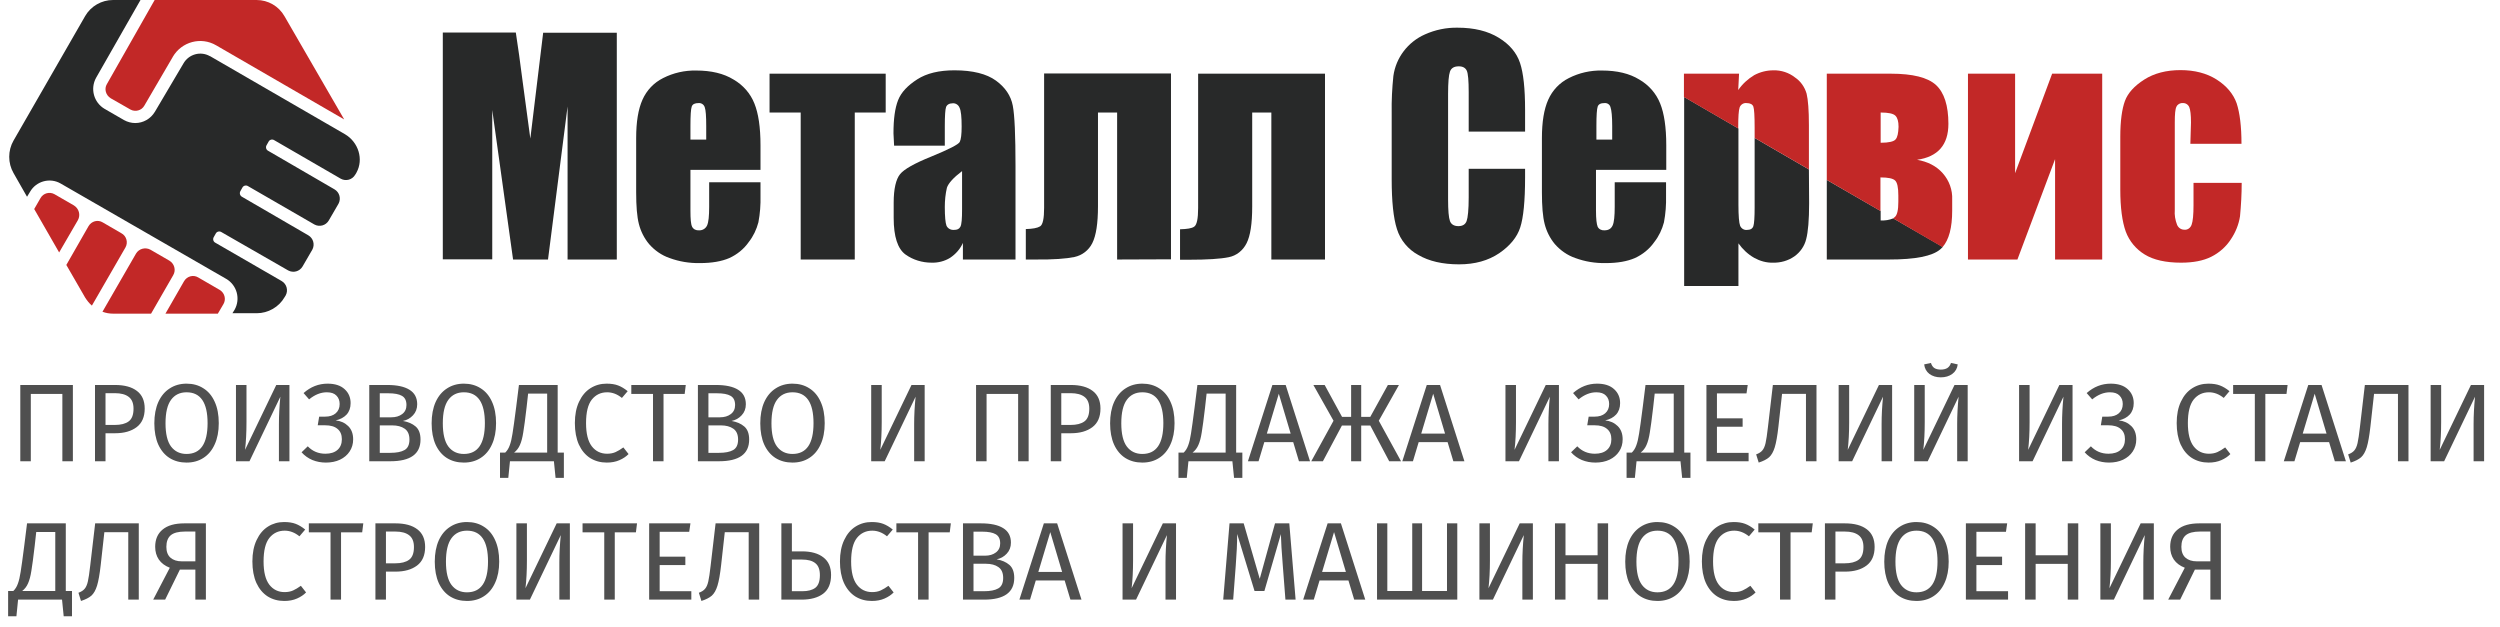
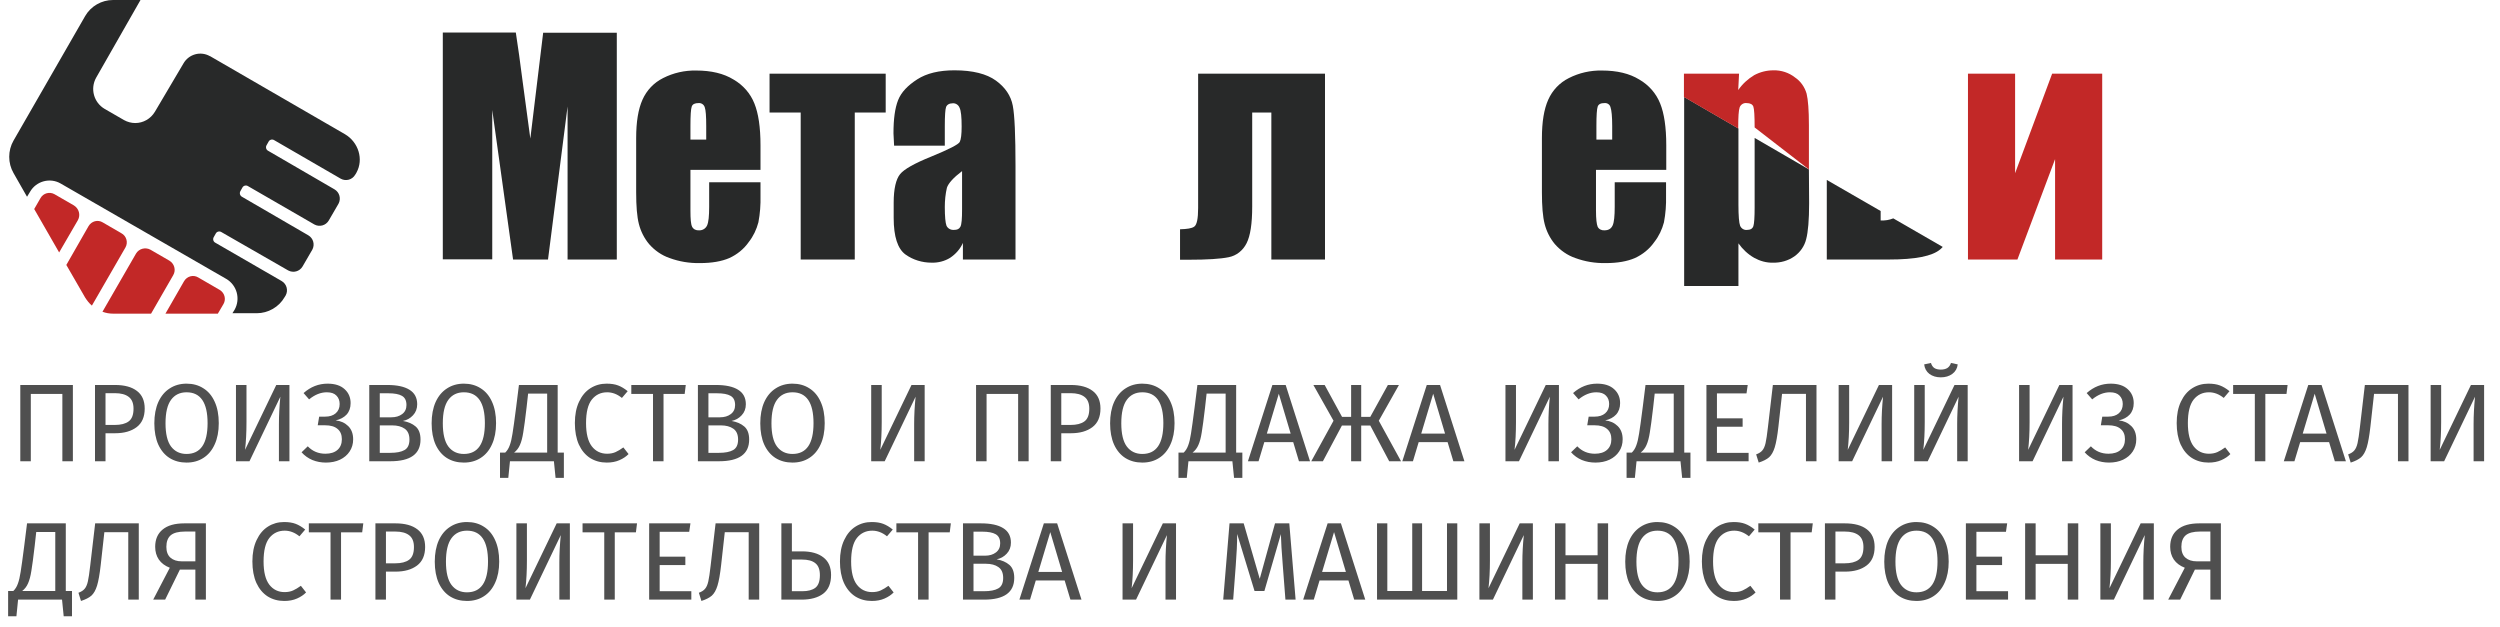
<svg xmlns="http://www.w3.org/2000/svg" width="271" height="68" viewBox="0 0 271 68" fill="none">
-   <path d="M165.319 14.269H159.207V9.99C159.207 8.738 159.138 7.964 159.001 7.668C158.865 7.372 158.591 7.19 158.135 7.19C157.633 7.19 157.314 7.372 157.177 7.759C157.04 8.146 156.972 8.943 156.972 10.195V21.622C156.972 22.805 157.04 23.602 157.177 23.966C157.314 24.331 157.633 24.513 158.089 24.513C158.545 24.513 158.842 24.331 158.979 23.966C159.115 23.602 159.207 22.737 159.207 21.394V18.298H165.319V19.254C165.319 21.804 165.136 23.602 164.794 24.649C164.452 25.719 163.677 26.652 162.514 27.449C161.328 28.246 159.891 28.655 158.158 28.655C156.379 28.655 154.896 28.314 153.733 27.631C152.638 27.039 151.794 26.015 151.429 24.831C151.042 23.625 150.859 21.827 150.859 19.414V12.22C150.836 10.9 150.905 9.557 151.042 8.237C151.315 6.257 152.615 4.549 154.463 3.73C155.58 3.229 156.789 2.979 157.998 3.001C159.8 3.001 161.282 3.366 162.468 4.094C163.654 4.822 164.407 5.733 164.772 6.826C165.137 7.918 165.319 9.603 165.319 11.902V14.269Z" fill="#282929" />
  <path d="M66.861 28.132V3.548H58.879L57.488 15.02L56.644 8.76C56.393 6.757 56.142 5.005 55.914 3.525H48V28.109H53.36V11.925L55.617 28.132H59.404L61.525 11.537V28.132H66.861Z" fill="#282929" />
  <path fill-rule="evenodd" clip-rule="evenodd" d="M74.844 18.412H82.438V15.749C82.438 13.791 82.21 12.289 81.777 11.219C81.344 10.126 80.545 9.216 79.519 8.624C78.447 7.964 77.102 7.645 75.46 7.645C74.228 7.622 72.996 7.895 71.879 8.464C70.875 8.965 70.1 9.785 69.644 10.809C69.188 11.833 68.96 13.199 68.96 14.975V20.848C68.96 22.35 69.051 23.488 69.256 24.285C69.461 25.081 69.826 25.81 70.351 26.447C70.944 27.13 71.719 27.677 72.586 27.972C73.635 28.359 74.752 28.541 75.87 28.519C77.147 28.519 78.219 28.337 79.063 27.972C79.907 27.585 80.637 26.994 81.161 26.242C81.663 25.605 82.005 24.877 82.21 24.103C82.393 23.147 82.461 22.191 82.438 21.235V19.755H76.874V22.418C76.874 23.42 76.805 24.103 76.645 24.444C76.486 24.785 76.144 24.99 75.756 24.968C75.46 24.99 75.163 24.854 75.026 24.581C74.889 24.308 74.844 23.738 74.844 22.828V18.412ZM76.554 13.654V15.134H74.844V13.654C74.844 12.516 74.889 11.833 74.981 11.56C75.072 11.287 75.323 11.173 75.733 11.173C76.03 11.15 76.303 11.332 76.395 11.628C76.509 11.947 76.554 12.607 76.554 13.654Z" fill="#282929" />
  <path d="M96.009 7.987V12.198H92.656V28.132H86.795V12.198H83.419V7.987H96.009Z" fill="#282929" />
  <path fill-rule="evenodd" clip-rule="evenodd" d="M96.921 15.794H102.417V13.677C102.417 12.562 102.463 11.856 102.554 11.606C102.646 11.355 102.896 11.196 103.284 11.196C103.603 11.173 103.9 11.378 104.014 11.674C104.174 11.993 104.242 12.676 104.242 13.723C104.242 14.565 104.174 15.111 104.037 15.385C103.9 15.658 102.874 16.181 100.935 16.978C99.133 17.706 97.993 18.344 97.56 18.89C97.126 19.436 96.875 20.461 96.875 21.963V23.625C96.875 25.651 97.309 26.971 98.153 27.586C98.974 28.177 99.977 28.473 100.981 28.473C101.688 28.496 102.395 28.314 102.988 27.95C103.603 27.54 104.082 26.994 104.379 26.334V28.132H110.081V18.025C110.081 14.702 109.989 12.494 109.784 11.447C109.579 10.377 108.963 9.466 107.96 8.738C106.956 8.009 105.451 7.622 103.467 7.622C101.802 7.622 100.456 7.941 99.43 8.601C98.403 9.261 97.696 9.99 97.354 10.855C97.012 11.72 96.853 12.903 96.853 14.451L96.921 15.794ZM102.646 20.347C102.805 19.869 103.353 19.254 104.288 18.549V22.692C104.288 23.716 104.242 24.331 104.105 24.581C103.968 24.831 103.763 24.922 103.398 24.922C103.056 24.945 102.737 24.763 102.6 24.467C102.486 24.171 102.417 23.488 102.417 22.441C102.417 21.735 102.486 21.03 102.646 20.347Z" fill="#282929" />
-   <path d="M121.096 28.132V12.198H119.021V22.373C119.021 24.217 118.816 25.537 118.405 26.357C118.018 27.131 117.311 27.677 116.467 27.859C115.6 28.041 114.163 28.155 112.156 28.132H111.198V24.831C111.951 24.809 112.453 24.718 112.749 24.535C113.046 24.353 113.182 23.671 113.182 22.532V7.964H126.935V28.109L121.096 28.132Z" fill="#282929" />
  <path d="M137.814 12.198V28.132H143.63V7.987H129.877V22.555C129.877 23.693 129.741 24.353 129.467 24.558C129.193 24.763 128.669 24.831 127.916 24.854V28.155H128.874C130.858 28.155 132.295 28.064 133.184 27.882C134.028 27.722 134.735 27.153 135.123 26.379C135.534 25.582 135.739 24.262 135.739 22.396V12.198H137.814Z" fill="#282929" />
  <path fill-rule="evenodd" clip-rule="evenodd" d="M173.028 18.412H180.623V15.749C180.623 13.791 180.395 12.289 179.962 11.219C179.528 10.126 178.73 9.216 177.704 8.624C176.632 7.964 175.286 7.645 173.644 7.645C172.412 7.622 171.181 7.895 170.063 8.464C169.06 8.965 168.284 9.785 167.828 10.809C167.372 11.833 167.144 13.199 167.144 14.975V20.848C167.144 22.35 167.235 23.488 167.441 24.285C167.646 25.081 168.011 25.81 168.535 26.447C169.128 27.13 169.904 27.677 170.77 27.972C171.819 28.359 172.937 28.541 174.055 28.519C175.332 28.519 176.381 28.337 177.225 27.972C178.069 27.585 178.798 26.994 179.323 26.242C179.825 25.605 180.167 24.877 180.372 24.103C180.555 23.147 180.623 22.191 180.6 21.235V19.755H175.035V22.418C175.035 23.42 174.967 24.103 174.807 24.444C174.648 24.785 174.374 24.968 173.918 24.968C173.621 24.99 173.325 24.854 173.188 24.581C173.074 24.308 173.005 23.738 173.005 22.828V18.412H173.028ZM174.762 13.654V15.134H173.051V13.654C173.051 12.516 173.097 11.833 173.188 11.56C173.279 11.287 173.53 11.173 173.941 11.173C174.237 11.15 174.511 11.332 174.579 11.628C174.693 11.947 174.762 12.607 174.762 13.654Z" fill="#282929" />
  <path d="M196.086 18.366L190.202 14.952V22.487C190.202 23.556 190.156 24.239 190.065 24.512C189.974 24.786 189.746 24.922 189.381 24.922C189.062 24.968 188.742 24.763 188.628 24.467C188.514 24.171 188.446 23.397 188.446 22.191V13.928L182.562 10.513V31H188.446V26.379C188.902 27.017 189.472 27.563 190.156 27.95C190.772 28.291 191.479 28.496 192.186 28.473C193.007 28.496 193.828 28.268 194.512 27.79C195.151 27.335 195.607 26.675 195.79 25.924C195.995 25.15 196.109 23.852 196.109 22.009L196.086 18.366Z" fill="#282929" />
  <path d="M198.024 19.505V28.132H204.752C207.626 28.132 209.474 27.768 210.34 27.017C210.431 26.948 210.5 26.857 210.591 26.766L205.231 23.671C204.798 23.853 204.319 23.921 203.863 23.898V22.874L198.024 19.505Z" fill="#282929" />
-   <path d="M196.086 18.367V13.541C196.086 11.948 195.995 10.809 195.835 10.149C195.63 9.444 195.196 8.806 194.581 8.397C193.919 7.873 193.075 7.6 192.232 7.623C191.502 7.623 190.795 7.805 190.156 8.146C189.472 8.556 188.879 9.102 188.423 9.762L188.514 7.987H182.539V10.514L188.423 13.928V13.837C188.423 12.676 188.468 11.948 188.582 11.629C188.696 11.333 189.016 11.128 189.335 11.174C189.723 11.174 189.974 11.31 190.065 11.561C190.156 11.811 190.202 12.585 190.202 13.814V14.952L196.086 18.367Z" fill="#C22827" />
-   <path fill-rule="evenodd" clip-rule="evenodd" d="M210.568 26.789C211.275 25.992 211.617 24.672 211.617 22.828V21.645C211.663 20.597 211.298 19.573 210.591 18.776C209.907 18.002 208.972 17.524 207.809 17.32C210.067 17.001 211.207 15.703 211.207 13.427C211.207 11.447 210.751 10.035 209.861 9.216C208.972 8.396 207.33 7.987 204.958 7.987H198.024V19.505L203.84 22.874V19.232C204.684 19.232 205.209 19.345 205.437 19.573C205.665 19.801 205.779 20.324 205.779 21.189V21.872C205.779 22.737 205.665 23.306 205.391 23.534C205.345 23.579 205.277 23.625 205.209 23.67L210.568 26.789ZM205.482 15.111C205.3 15.339 204.752 15.476 203.863 15.476V12.198C204.707 12.198 205.231 12.312 205.459 12.539C205.688 12.767 205.802 13.154 205.802 13.746C205.779 14.428 205.688 14.884 205.482 15.111Z" fill="#C22827" />
+   <path d="M196.086 18.367V13.541C196.086 11.948 195.995 10.809 195.835 10.149C195.63 9.444 195.196 8.806 194.581 8.397C193.919 7.873 193.075 7.6 192.232 7.623C191.502 7.623 190.795 7.805 190.156 8.146C189.472 8.556 188.879 9.102 188.423 9.762L188.514 7.987H182.539V10.514L188.423 13.928V13.837C188.423 12.676 188.468 11.948 188.582 11.629C188.696 11.333 189.016 11.128 189.335 11.174C189.723 11.174 189.974 11.31 190.065 11.561C190.156 11.811 190.202 12.585 190.202 13.814L196.086 18.367Z" fill="#C22827" />
  <path d="M227.879 28.132H222.77V17.251L218.688 28.132H213.328V7.987H218.437V18.776L222.451 7.987H227.879V28.132Z" fill="#C22827" />
-   <path d="M237.435 15.59H242.977C242.977 13.7 242.795 12.243 242.453 11.196C242.088 10.172 241.358 9.307 240.286 8.624C239.214 7.941 237.891 7.6 236.363 7.6C234.835 7.6 233.512 7.941 232.44 8.624C231.368 9.307 230.661 10.081 230.342 10.946C230.023 11.811 229.84 13.108 229.84 14.816V20.552C229.84 22.51 230.046 24.035 230.433 25.105C230.821 26.152 231.551 27.017 232.486 27.586C233.444 28.178 234.767 28.474 236.432 28.474C237.732 28.474 238.826 28.269 239.693 27.836C240.56 27.404 241.312 26.744 241.837 25.924C242.339 25.173 242.681 24.331 242.818 23.443C242.932 22.237 243 21.03 243 19.824H237.777V22.237C237.777 23.284 237.709 23.989 237.572 24.354C237.458 24.695 237.139 24.945 236.774 24.9C236.432 24.9 236.135 24.695 235.998 24.376C235.793 23.853 235.702 23.306 235.747 22.76V13.268C235.747 12.38 235.793 11.811 235.93 11.561C236.044 11.31 236.318 11.151 236.614 11.174C236.91 11.151 237.207 11.333 237.321 11.629C237.435 11.902 237.503 12.448 237.503 13.268L237.435 15.59Z" fill="#C22827" />
  <path d="M7.9 41.732V50H6.76V42.704H3.34V50H2.2V41.732H7.9ZM12.47 41.732C13.494 41.732 14.286 41.948 14.846 42.38C15.406 42.804 15.686 43.44 15.686 44.288C15.686 45.192 15.394 45.864 14.81 46.304C14.226 46.744 13.45 46.964 12.482 46.964H11.438V50H10.298V41.732H12.47ZM12.434 46.064C13.098 46.064 13.602 45.936 13.946 45.68C14.298 45.424 14.474 44.964 14.474 44.3C14.474 43.708 14.298 43.28 13.946 43.016C13.602 42.752 13.106 42.62 12.458 42.62H11.438V46.064H12.434ZM20.222 41.588C20.918 41.588 21.526 41.756 22.046 42.092C22.574 42.42 22.982 42.904 23.27 43.544C23.566 44.184 23.714 44.96 23.714 45.872C23.714 46.768 23.566 47.536 23.27 48.176C22.982 48.816 22.574 49.304 22.046 49.64C21.526 49.976 20.918 50.144 20.222 50.144C19.526 50.144 18.914 49.98 18.386 49.652C17.866 49.324 17.458 48.84 17.162 48.2C16.874 47.56 16.73 46.788 16.73 45.884C16.73 44.996 16.874 44.228 17.162 43.58C17.458 42.932 17.87 42.44 18.398 42.104C18.926 41.76 19.534 41.588 20.222 41.588ZM20.222 42.524C19.502 42.524 18.942 42.796 18.542 43.34C18.142 43.884 17.942 44.732 17.942 45.884C17.942 47.028 18.142 47.868 18.542 48.404C18.95 48.94 19.51 49.208 20.222 49.208C21.742 49.208 22.502 48.096 22.502 45.872C22.502 43.64 21.742 42.524 20.222 42.524ZM31.375 50H30.235V45.968C30.235 45.032 30.287 44.044 30.391 43.004L27.043 50H25.579V41.732H26.719V45.764C26.719 46.884 26.667 47.884 26.563 48.764L29.947 41.732H31.375V50ZM35.33 50.144C34.81 50.144 34.322 50.052 33.866 49.868C33.41 49.676 33.018 49.396 32.69 49.028L33.362 48.38C33.874 48.916 34.51 49.184 35.27 49.184C35.838 49.184 36.278 49.044 36.59 48.764C36.902 48.484 37.058 48.1 37.058 47.612C37.058 47.124 36.902 46.752 36.59 46.496C36.286 46.232 35.834 46.1 35.234 46.1H34.442L34.598 45.164H35.246C35.726 45.164 36.106 45.044 36.386 44.804C36.674 44.556 36.818 44.22 36.818 43.796C36.818 43.42 36.702 43.116 36.47 42.884C36.246 42.644 35.898 42.524 35.426 42.524C34.77 42.524 34.13 42.78 33.506 43.292L32.906 42.608C33.674 41.928 34.542 41.588 35.51 41.588C36.31 41.588 36.926 41.788 37.358 42.188C37.79 42.58 38.006 43.084 38.006 43.7C38.006 44.204 37.862 44.616 37.574 44.936C37.286 45.248 36.89 45.46 36.386 45.572C36.93 45.628 37.382 45.832 37.742 46.184C38.102 46.536 38.282 47.016 38.282 47.624C38.282 48.12 38.154 48.56 37.898 48.944C37.65 49.32 37.302 49.616 36.854 49.832C36.406 50.04 35.898 50.144 35.33 50.144ZM43.676 45.632C44.244 45.728 44.704 45.928 45.056 46.232C45.408 46.536 45.584 47.008 45.584 47.648C45.584 49.216 44.492 50 42.308 50H40.028V41.732H41.984C43.032 41.732 43.832 41.904 44.384 42.248C44.944 42.592 45.224 43.116 45.224 43.82C45.224 44.3 45.072 44.7 44.768 45.02C44.472 45.34 44.108 45.544 43.676 45.632ZM41.168 42.632V45.236H42.416C42.896 45.236 43.288 45.12 43.592 44.888C43.904 44.656 44.06 44.328 44.06 43.904C44.06 43.424 43.896 43.092 43.568 42.908C43.248 42.724 42.76 42.632 42.104 42.632H41.168ZM42.308 49.088C42.98 49.088 43.492 48.988 43.844 48.788C44.204 48.588 44.384 48.208 44.384 47.648C44.384 47.104 44.212 46.712 43.868 46.472C43.524 46.232 43.076 46.112 42.524 46.112H41.168V49.088H42.308ZM50.281 41.588C50.977 41.588 51.585 41.756 52.105 42.092C52.633 42.42 53.041 42.904 53.329 43.544C53.625 44.184 53.773 44.96 53.773 45.872C53.773 46.768 53.625 47.536 53.329 48.176C53.041 48.816 52.633 49.304 52.105 49.64C51.585 49.976 50.977 50.144 50.281 50.144C49.585 50.144 48.973 49.98 48.445 49.652C47.925 49.324 47.517 48.84 47.221 48.2C46.933 47.56 46.789 46.788 46.789 45.884C46.789 44.996 46.933 44.228 47.221 43.58C47.517 42.932 47.929 42.44 48.457 42.104C48.985 41.76 49.593 41.588 50.281 41.588ZM50.281 42.524C49.561 42.524 49.001 42.796 48.601 43.34C48.201 43.884 48.001 44.732 48.001 45.884C48.001 47.028 48.201 47.868 48.601 48.404C49.009 48.94 49.569 49.208 50.281 49.208C51.801 49.208 52.561 48.096 52.561 45.872C52.561 43.64 51.801 42.524 50.281 42.524ZM61.124 49.064V51.8H60.224L60.044 50H55.28L55.1 51.8H54.2V49.064H54.764C54.98 48.856 55.144 48.592 55.256 48.272C55.376 47.952 55.476 47.528 55.556 47C55.644 46.464 55.776 45.508 55.952 44.132L56.252 41.732H60.452V49.064H61.124ZM59.312 42.668H57.248L57.08 44.18C56.936 45.412 56.816 46.312 56.72 46.88C56.632 47.448 56.512 47.9 56.36 48.236C56.216 48.572 56.004 48.848 55.724 49.064H59.312V42.668ZM65.748 41.588C66.244 41.588 66.66 41.652 66.996 41.78C67.34 41.908 67.688 42.116 68.04 42.404L67.416 43.136C66.912 42.728 66.38 42.524 65.82 42.524C65.132 42.524 64.576 42.788 64.152 43.316C63.736 43.844 63.528 44.692 63.528 45.86C63.528 46.996 63.736 47.836 64.152 48.38C64.568 48.916 65.12 49.184 65.808 49.184C66.16 49.184 66.468 49.124 66.732 49.004C66.996 48.884 67.276 48.716 67.572 48.5L68.136 49.22C67.88 49.484 67.552 49.704 67.152 49.88C66.752 50.056 66.292 50.144 65.772 50.144C65.1 50.144 64.5 49.98 63.972 49.652C63.452 49.316 63.044 48.828 62.748 48.188C62.46 47.54 62.316 46.764 62.316 45.86C62.316 44.956 62.468 44.184 62.772 43.544C63.076 42.896 63.488 42.408 64.008 42.08C64.528 41.752 65.108 41.588 65.748 41.588ZM74.338 41.732L74.218 42.704H71.926V50H70.786V42.704H68.434V41.732H74.338ZM79.301 45.632C79.869 45.728 80.329 45.928 80.681 46.232C81.033 46.536 81.209 47.008 81.209 47.648C81.209 49.216 80.117 50 77.933 50H75.653V41.732H77.609C78.657 41.732 79.457 41.904 80.009 42.248C80.569 42.592 80.849 43.116 80.849 43.82C80.849 44.3 80.697 44.7 80.393 45.02C80.097 45.34 79.733 45.544 79.301 45.632ZM76.793 42.632V45.236H78.041C78.521 45.236 78.913 45.12 79.217 44.888C79.529 44.656 79.685 44.328 79.685 43.904C79.685 43.424 79.521 43.092 79.193 42.908C78.873 42.724 78.385 42.632 77.729 42.632H76.793ZM77.933 49.088C78.605 49.088 79.117 48.988 79.469 48.788C79.829 48.588 80.009 48.208 80.009 47.648C80.009 47.104 79.837 46.712 79.493 46.472C79.149 46.232 78.701 46.112 78.149 46.112H76.793V49.088H77.933ZM85.906 41.588C86.602 41.588 87.21 41.756 87.73 42.092C88.258 42.42 88.666 42.904 88.954 43.544C89.25 44.184 89.398 44.96 89.398 45.872C89.398 46.768 89.25 47.536 88.954 48.176C88.666 48.816 88.258 49.304 87.73 49.64C87.21 49.976 86.602 50.144 85.906 50.144C85.21 50.144 84.598 49.98 84.07 49.652C83.55 49.324 83.142 48.84 82.846 48.2C82.558 47.56 82.414 46.788 82.414 45.884C82.414 44.996 82.558 44.228 82.846 43.58C83.142 42.932 83.554 42.44 84.082 42.104C84.61 41.76 85.218 41.588 85.906 41.588ZM85.906 42.524C85.186 42.524 84.626 42.796 84.226 43.34C83.826 43.884 83.626 44.732 83.626 45.884C83.626 47.028 83.826 47.868 84.226 48.404C84.634 48.94 85.194 49.208 85.906 49.208C87.426 49.208 88.186 48.096 88.186 45.872C88.186 43.64 87.426 42.524 85.906 42.524ZM100.234 50H99.094V45.968C99.094 45.032 99.146 44.044 99.25 43.004L95.902 50H94.438V41.732H95.578V45.764C95.578 46.884 95.526 47.884 95.422 48.764L98.806 41.732H100.234V50ZM111.505 41.732V50H110.365V42.704H106.945V50H105.805V41.732H111.505ZM116.075 41.732C117.099 41.732 117.891 41.948 118.451 42.38C119.011 42.804 119.291 43.44 119.291 44.288C119.291 45.192 118.999 45.864 118.415 46.304C117.831 46.744 117.055 46.964 116.087 46.964H115.043V50H113.903V41.732H116.075ZM116.039 46.064C116.703 46.064 117.207 45.936 117.551 45.68C117.903 45.424 118.079 44.964 118.079 44.3C118.079 43.708 117.903 43.28 117.551 43.016C117.207 42.752 116.711 42.62 116.063 42.62H115.043V46.064H116.039ZM123.828 41.588C124.524 41.588 125.132 41.756 125.652 42.092C126.18 42.42 126.588 42.904 126.876 43.544C127.172 44.184 127.32 44.96 127.32 45.872C127.32 46.768 127.172 47.536 126.876 48.176C126.588 48.816 126.18 49.304 125.652 49.64C125.132 49.976 124.524 50.144 123.828 50.144C123.132 50.144 122.52 49.98 121.992 49.652C121.472 49.324 121.064 48.84 120.768 48.2C120.48 47.56 120.336 46.788 120.336 45.884C120.336 44.996 120.48 44.228 120.768 43.58C121.064 42.932 121.476 42.44 122.004 42.104C122.532 41.76 123.14 41.588 123.828 41.588ZM123.828 42.524C123.108 42.524 122.548 42.796 122.148 43.34C121.748 43.884 121.548 44.732 121.548 45.884C121.548 47.028 121.748 47.868 122.148 48.404C122.556 48.94 123.116 49.208 123.828 49.208C125.348 49.208 126.108 48.096 126.108 45.872C126.108 43.64 125.348 42.524 123.828 42.524ZM134.671 49.064V51.8H133.771L133.591 50H128.827L128.647 51.8H127.747V49.064H128.311C128.527 48.856 128.691 48.592 128.803 48.272C128.923 47.952 129.023 47.528 129.103 47C129.191 46.464 129.323 45.508 129.499 44.132L129.799 41.732H133.999V49.064H134.671ZM132.859 42.668H130.795L130.627 44.18C130.483 45.412 130.363 46.312 130.267 46.88C130.179 47.448 130.059 47.9 129.907 48.236C129.763 48.572 129.551 48.848 129.271 49.064H132.859V42.668ZM140.807 50L140.183 47.924H137.051L136.427 50H135.275L137.927 41.732H139.367L142.007 50H140.807ZM137.327 47H139.907L138.623 42.68L137.327 47ZM151.646 41.732L149.462 45.608L151.874 50H150.59L148.538 46.124H147.554V50H146.462V46.124H145.466L143.402 50H142.142L144.554 45.608L142.37 41.732H143.594L145.478 45.188H146.462V41.732H147.554V45.188H148.538L150.446 41.732H151.646ZM157.542 50L156.918 47.924H153.786L153.162 50H152.01L154.662 41.732H156.102L158.742 50H157.542ZM154.062 47H156.642L155.358 42.68L154.062 47ZM168.988 50H167.848V45.968C167.848 45.032 167.9 44.044 168.004 43.004L164.656 50H163.192V41.732H164.332V45.764C164.332 46.884 164.28 47.884 164.176 48.764L167.56 41.732H168.988V50ZM172.944 50.144C172.424 50.144 171.936 50.052 171.48 49.868C171.024 49.676 170.632 49.396 170.304 49.028L170.976 48.38C171.488 48.916 172.124 49.184 172.884 49.184C173.452 49.184 173.892 49.044 174.204 48.764C174.516 48.484 174.672 48.1 174.672 47.612C174.672 47.124 174.516 46.752 174.204 46.496C173.9 46.232 173.448 46.1 172.848 46.1H172.056L172.212 45.164H172.86C173.34 45.164 173.72 45.044 174 44.804C174.288 44.556 174.432 44.22 174.432 43.796C174.432 43.42 174.316 43.116 174.084 42.884C173.86 42.644 173.512 42.524 173.04 42.524C172.384 42.524 171.744 42.78 171.12 43.292L170.52 42.608C171.288 41.928 172.156 41.588 173.124 41.588C173.924 41.588 174.54 41.788 174.972 42.188C175.404 42.58 175.62 43.084 175.62 43.7C175.62 44.204 175.476 44.616 175.188 44.936C174.9 45.248 174.504 45.46 174 45.572C174.544 45.628 174.996 45.832 175.356 46.184C175.716 46.536 175.896 47.016 175.896 47.624C175.896 48.12 175.768 48.56 175.512 48.944C175.264 49.32 174.916 49.616 174.468 49.832C174.02 50.04 173.512 50.144 172.944 50.144ZM183.245 49.064V51.8H182.345L182.165 50H177.401L177.221 51.8H176.321V49.064H176.885C177.101 48.856 177.265 48.592 177.377 48.272C177.497 47.952 177.597 47.528 177.677 47C177.765 46.464 177.897 45.508 178.073 44.132L178.373 41.732H182.573V49.064H183.245ZM181.433 42.668H179.369L179.201 44.18C179.057 45.412 178.937 46.312 178.841 46.88C178.753 47.448 178.633 47.9 178.481 48.236C178.337 48.572 178.125 48.848 177.845 49.064H181.433V42.668ZM189.453 41.732L189.321 42.644H186.117V45.344H188.901V46.256H186.117V49.088H189.549V50H184.977V41.732H189.453ZM196.907 41.732V50H195.767V42.692H193.175L192.779 46.256C192.667 47.248 192.535 47.992 192.383 48.488C192.231 48.976 192.027 49.336 191.771 49.568C191.515 49.792 191.139 49.984 190.643 50.144L190.367 49.256C190.671 49.144 190.895 49 191.039 48.824C191.191 48.648 191.307 48.384 191.387 48.032C191.467 47.68 191.551 47.116 191.639 46.34L192.179 41.732H196.907ZM205.105 50H203.965V45.968C203.965 45.032 204.017 44.044 204.121 43.004L200.773 50H199.309V41.732H200.449V45.764C200.449 46.884 200.397 47.884 200.293 48.764L203.677 41.732H205.105V50ZM213.297 50H212.157V45.968C212.157 45.032 212.209 44.044 212.313 43.004L208.965 50H207.501V41.732H208.641V45.764C208.641 46.884 208.589 47.884 208.485 48.764L211.869 41.732H213.297V50ZM210.381 40.904C209.893 40.904 209.481 40.78 209.145 40.532C208.817 40.276 208.629 39.932 208.581 39.5L209.313 39.344C209.393 39.6 209.517 39.784 209.685 39.896C209.861 40.008 210.093 40.064 210.381 40.064C210.669 40.064 210.905 40.008 211.089 39.896C211.273 39.776 211.405 39.592 211.485 39.344L212.217 39.5C212.169 39.932 211.973 40.276 211.629 40.532C211.293 40.78 210.877 40.904 210.381 40.904ZM224.664 50H223.524V45.968C223.524 45.032 223.576 44.044 223.68 43.004L220.332 50H218.868V41.732H220.008V45.764C220.008 46.884 219.956 47.884 219.852 48.764L223.236 41.732H224.664V50ZM228.619 50.144C228.099 50.144 227.611 50.052 227.155 49.868C226.699 49.676 226.307 49.396 225.979 49.028L226.651 48.38C227.163 48.916 227.799 49.184 228.559 49.184C229.127 49.184 229.567 49.044 229.879 48.764C230.191 48.484 230.347 48.1 230.347 47.612C230.347 47.124 230.191 46.752 229.879 46.496C229.575 46.232 229.123 46.1 228.523 46.1H227.731L227.887 45.164H228.535C229.015 45.164 229.395 45.044 229.675 44.804C229.963 44.556 230.107 44.22 230.107 43.796C230.107 43.42 229.991 43.116 229.759 42.884C229.535 42.644 229.187 42.524 228.715 42.524C228.059 42.524 227.419 42.78 226.795 43.292L226.195 42.608C226.963 41.928 227.831 41.588 228.799 41.588C229.599 41.588 230.215 41.788 230.647 42.188C231.079 42.58 231.295 43.084 231.295 43.7C231.295 44.204 231.151 44.616 230.863 44.936C230.575 45.248 230.179 45.46 229.675 45.572C230.219 45.628 230.671 45.832 231.031 46.184C231.391 46.536 231.571 47.016 231.571 47.624C231.571 48.12 231.443 48.56 231.187 48.944C230.939 49.32 230.591 49.616 230.143 49.832C229.695 50.04 229.187 50.144 228.619 50.144ZM239.385 41.588C239.881 41.588 240.297 41.652 240.633 41.78C240.977 41.908 241.325 42.116 241.677 42.404L241.053 43.136C240.549 42.728 240.017 42.524 239.457 42.524C238.769 42.524 238.213 42.788 237.789 43.316C237.373 43.844 237.165 44.692 237.165 45.86C237.165 46.996 237.373 47.836 237.789 48.38C238.205 48.916 238.757 49.184 239.445 49.184C239.797 49.184 240.105 49.124 240.369 49.004C240.633 48.884 240.913 48.716 241.209 48.5L241.773 49.22C241.517 49.484 241.189 49.704 240.789 49.88C240.389 50.056 239.929 50.144 239.409 50.144C238.737 50.144 238.137 49.98 237.609 49.652C237.089 49.316 236.681 48.828 236.385 48.188C236.097 47.54 235.953 46.764 235.953 45.86C235.953 44.956 236.105 44.184 236.409 43.544C236.713 42.896 237.125 42.408 237.645 42.08C238.165 41.752 238.745 41.588 239.385 41.588ZM247.975 41.732L247.855 42.704H245.563V50H244.423V42.704H242.071V41.732H247.975ZM253.096 50L252.472 47.924H249.34L248.716 50H247.564L250.216 41.732H251.656L254.296 50H253.096ZM249.616 47H252.196L250.912 42.68L249.616 47ZM261.079 41.732V50H259.939V42.692H257.347L256.951 46.256C256.839 47.248 256.707 47.992 256.555 48.488C256.403 48.976 256.199 49.336 255.943 49.568C255.687 49.792 255.311 49.984 254.815 50.144L254.539 49.256C254.843 49.144 255.067 49 255.211 48.824C255.363 48.648 255.479 48.384 255.559 48.032C255.639 47.68 255.723 47.116 255.811 46.34L256.351 41.732H261.079ZM269.277 50H268.137V45.968C268.137 45.032 268.189 44.044 268.293 43.004L264.945 50H263.481V41.732H264.621V45.764C264.621 46.884 264.569 47.884 264.465 48.764L267.849 41.732H269.277V50ZM7.804 64.064V66.8H6.904L6.724 65H1.96L1.78 66.8H0.88V64.064H1.444C1.66 63.856 1.824 63.592 1.936 63.272C2.056 62.952 2.156 62.528 2.236 62C2.324 61.464 2.456 60.508 2.632 59.132L2.932 56.732H7.132V64.064H7.804ZM5.992 57.668H3.928L3.76 59.18C3.616 60.412 3.496 61.312 3.4 61.88C3.312 62.448 3.192 62.9 3.04 63.236C2.896 63.572 2.684 63.848 2.404 64.064H5.992V57.668ZM15.044 56.732V65H13.904V57.692H11.312L10.916 61.256C10.804 62.248 10.672 62.992 10.52 63.488C10.368 63.976 10.164 64.336 9.908 64.568C9.652 64.792 9.276 64.984 8.78 65.144L8.504 64.256C8.808 64.144 9.032 64 9.176 63.824C9.328 63.648 9.444 63.384 9.524 63.032C9.604 62.68 9.688 62.116 9.776 61.34L10.316 56.732H15.044ZM22.318 56.732V65H21.178V61.748H19.498L17.902 65H16.606L18.406 61.544C17.886 61.344 17.49 61.048 17.218 60.656C16.954 60.264 16.822 59.804 16.822 59.276C16.822 58.468 17.09 57.844 17.626 57.404C18.162 56.956 18.946 56.732 19.978 56.732H22.318ZM21.178 60.848V57.62H20.05C19.338 57.62 18.822 57.756 18.502 58.028C18.19 58.3 18.034 58.716 18.034 59.276C18.034 59.796 18.182 60.188 18.478 60.452C18.782 60.716 19.186 60.848 19.69 60.848H21.178ZM30.791 56.588C31.287 56.588 31.703 56.652 32.039 56.78C32.383 56.908 32.731 57.116 33.083 57.404L32.459 58.136C31.955 57.728 31.423 57.524 30.863 57.524C30.175 57.524 29.619 57.788 29.195 58.316C28.779 58.844 28.571 59.692 28.571 60.86C28.571 61.996 28.779 62.836 29.195 63.38C29.611 63.916 30.163 64.184 30.851 64.184C31.203 64.184 31.511 64.124 31.775 64.004C32.039 63.884 32.319 63.716 32.615 63.5L33.179 64.22C32.923 64.484 32.595 64.704 32.195 64.88C31.795 65.056 31.335 65.144 30.815 65.144C30.143 65.144 29.543 64.98 29.015 64.652C28.495 64.316 28.087 63.828 27.791 63.188C27.503 62.54 27.359 61.764 27.359 60.86C27.359 59.956 27.511 59.184 27.815 58.544C28.119 57.896 28.531 57.408 29.051 57.08C29.571 56.752 30.151 56.588 30.791 56.588ZM39.381 56.732L39.261 57.704H36.969V65H35.829V57.704H33.477V56.732H39.381ZM42.868 56.732C43.892 56.732 44.684 56.948 45.244 57.38C45.804 57.804 46.084 58.44 46.084 59.288C46.084 60.192 45.792 60.864 45.208 61.304C44.624 61.744 43.848 61.964 42.88 61.964H41.836V65H40.696V56.732H42.868ZM42.832 61.064C43.496 61.064 44 60.936 44.344 60.68C44.696 60.424 44.872 59.964 44.872 59.3C44.872 58.708 44.696 58.28 44.344 58.016C44 57.752 43.504 57.62 42.856 57.62H41.836V61.064H42.832ZM50.621 56.588C51.317 56.588 51.925 56.756 52.445 57.092C52.973 57.42 53.381 57.904 53.669 58.544C53.965 59.184 54.113 59.96 54.113 60.872C54.113 61.768 53.965 62.536 53.669 63.176C53.381 63.816 52.973 64.304 52.445 64.64C51.925 64.976 51.317 65.144 50.621 65.144C49.925 65.144 49.313 64.98 48.785 64.652C48.265 64.324 47.857 63.84 47.561 63.2C47.273 62.56 47.129 61.788 47.129 60.884C47.129 59.996 47.273 59.228 47.561 58.58C47.857 57.932 48.269 57.44 48.797 57.104C49.325 56.76 49.933 56.588 50.621 56.588ZM50.621 57.524C49.901 57.524 49.341 57.796 48.941 58.34C48.541 58.884 48.341 59.732 48.341 60.884C48.341 62.028 48.541 62.868 48.941 63.404C49.349 63.94 49.909 64.208 50.621 64.208C52.141 64.208 52.901 63.096 52.901 60.872C52.901 58.64 52.141 57.524 50.621 57.524ZM61.773 65H60.633V60.968C60.633 60.032 60.685 59.044 60.789 58.004L57.441 65H55.977V56.732H57.117V60.764C57.117 61.884 57.065 62.884 56.961 63.764L60.345 56.732H61.773V65ZM69.053 56.732L68.933 57.704H66.641V65H65.501V57.704H63.149V56.732H69.053ZM74.844 56.732L74.712 57.644H71.508V60.344H74.292V61.256H71.508V64.088H74.94V65H70.368V56.732H74.844ZM82.298 56.732V65H81.158V57.692H78.566L78.17 61.256C78.058 62.248 77.926 62.992 77.774 63.488C77.622 63.976 77.418 64.336 77.162 64.568C76.906 64.792 76.53 64.984 76.034 65.144L75.758 64.256C76.062 64.144 76.286 64 76.43 63.824C76.582 63.648 76.698 63.384 76.778 63.032C76.858 62.68 76.942 62.116 77.03 61.34L77.57 56.732H82.298ZM86.932 59.768C87.924 59.768 88.696 59.984 89.248 60.416C89.808 60.84 90.088 61.476 90.088 62.324C90.088 63.252 89.8 63.932 89.224 64.364C88.656 64.788 87.876 65 86.884 65H84.7V56.732H85.84V59.768H86.932ZM86.98 64.088C87.588 64.088 88.056 63.964 88.384 63.716C88.712 63.46 88.876 63.004 88.876 62.348C88.876 61.74 88.712 61.308 88.384 61.052C88.064 60.788 87.584 60.656 86.944 60.656H85.84V64.088H86.98ZM94.483 56.588C94.979 56.588 95.395 56.652 95.731 56.78C96.075 56.908 96.423 57.116 96.775 57.404L96.151 58.136C95.647 57.728 95.115 57.524 94.555 57.524C93.867 57.524 93.311 57.788 92.887 58.316C92.471 58.844 92.263 59.692 92.263 60.86C92.263 61.996 92.471 62.836 92.887 63.38C93.303 63.916 93.855 64.184 94.543 64.184C94.895 64.184 95.203 64.124 95.467 64.004C95.731 63.884 96.011 63.716 96.307 63.5L96.871 64.22C96.615 64.484 96.287 64.704 95.887 64.88C95.487 65.056 95.027 65.144 94.507 65.144C93.835 65.144 93.235 64.98 92.707 64.652C92.187 64.316 91.779 63.828 91.483 63.188C91.195 62.54 91.051 61.764 91.051 60.86C91.051 59.956 91.203 59.184 91.507 58.544C91.811 57.896 92.223 57.408 92.743 57.08C93.263 56.752 93.843 56.588 94.483 56.588ZM103.072 56.732L102.952 57.704H100.66V65H99.52V57.704H97.168V56.732H103.072ZM108.036 60.632C108.604 60.728 109.064 60.928 109.416 61.232C109.768 61.536 109.944 62.008 109.944 62.648C109.944 64.216 108.852 65 106.668 65H104.388V56.732H106.344C107.392 56.732 108.192 56.904 108.744 57.248C109.304 57.592 109.584 58.116 109.584 58.82C109.584 59.3 109.432 59.7 109.128 60.02C108.832 60.34 108.468 60.544 108.036 60.632ZM105.528 57.632V60.236H106.776C107.256 60.236 107.648 60.12 107.952 59.888C108.264 59.656 108.42 59.328 108.42 58.904C108.42 58.424 108.256 58.092 107.928 57.908C107.608 57.724 107.12 57.632 106.464 57.632H105.528ZM106.668 64.088C107.34 64.088 107.852 63.988 108.204 63.788C108.564 63.588 108.744 63.208 108.744 62.648C108.744 62.104 108.572 61.712 108.228 61.472C107.884 61.232 107.436 61.112 106.884 61.112H105.528V64.088H106.668ZM116.034 65L115.41 62.924H112.278L111.654 65H110.502L113.154 56.732H114.594L117.234 65H116.034ZM112.554 62H115.134L113.85 57.68L112.554 62ZM127.48 65H126.34V60.968C126.34 60.032 126.392 59.044 126.496 58.004L123.148 65H121.684V56.732H122.824V60.764C122.824 61.884 122.772 62.884 122.668 63.764L126.052 56.732H127.48V65ZM140.444 65H139.34L139.052 61.268C138.932 59.804 138.864 58.68 138.848 57.896L137.06 64.064H135.992L134.108 57.884C134.108 58.884 134.056 60.04 133.952 61.352L133.676 65H132.596L133.28 56.732H134.816L136.556 62.744L138.212 56.732H139.76L140.444 65ZM146.795 65L146.171 62.924H143.039L142.415 65H141.263L143.915 56.732H145.355L147.995 65H146.795ZM143.315 62H145.895L144.611 57.68L143.315 62ZM157.97 56.732V65H149.27V56.732H150.386V64.064H153.086V56.732H154.154V64.064H156.854V56.732H157.97ZM166.164 65H165.024V60.968C165.024 60.032 165.076 59.044 165.18 58.004L161.832 65H160.368V56.732H161.508V60.764C161.508 61.884 161.456 62.884 161.352 63.764L164.736 56.732H166.164V65ZM173.179 65V61.124H169.699V65H168.559V56.732H169.699V60.188H173.179V56.732H174.319V65H173.179ZM179.668 56.588C180.364 56.588 180.972 56.756 181.492 57.092C182.02 57.42 182.428 57.904 182.716 58.544C183.012 59.184 183.16 59.96 183.16 60.872C183.16 61.768 183.012 62.536 182.716 63.176C182.428 63.816 182.02 64.304 181.492 64.64C180.972 64.976 180.364 65.144 179.668 65.144C178.972 65.144 178.36 64.98 177.832 64.652C177.312 64.324 176.904 63.84 176.608 63.2C176.32 62.56 176.176 61.788 176.176 60.884C176.176 59.996 176.32 59.228 176.608 58.58C176.904 57.932 177.316 57.44 177.844 57.104C178.372 56.76 178.98 56.588 179.668 56.588ZM179.668 57.524C178.948 57.524 178.388 57.796 177.988 58.34C177.588 58.884 177.388 59.732 177.388 60.884C177.388 62.028 177.588 62.868 177.988 63.404C178.396 63.94 178.956 64.208 179.668 64.208C181.188 64.208 181.948 63.096 181.948 60.872C181.948 58.64 181.188 57.524 179.668 57.524ZM187.916 56.588C188.412 56.588 188.828 56.652 189.164 56.78C189.508 56.908 189.856 57.116 190.208 57.404L189.584 58.136C189.08 57.728 188.548 57.524 187.988 57.524C187.3 57.524 186.744 57.788 186.32 58.316C185.904 58.844 185.696 59.692 185.696 60.86C185.696 61.996 185.904 62.836 186.32 63.38C186.736 63.916 187.288 64.184 187.976 64.184C188.328 64.184 188.636 64.124 188.9 64.004C189.164 63.884 189.444 63.716 189.74 63.5L190.304 64.22C190.048 64.484 189.72 64.704 189.32 64.88C188.92 65.056 188.46 65.144 187.94 65.144C187.268 65.144 186.668 64.98 186.14 64.652C185.62 64.316 185.212 63.828 184.916 63.188C184.628 62.54 184.484 61.764 184.484 60.86C184.484 59.956 184.636 59.184 184.94 58.544C185.244 57.896 185.656 57.408 186.176 57.08C186.696 56.752 187.276 56.588 187.916 56.588ZM196.506 56.732L196.386 57.704H194.094V65H192.954V57.704H190.602V56.732H196.506ZM199.993 56.732C201.017 56.732 201.809 56.948 202.369 57.38C202.929 57.804 203.209 58.44 203.209 59.288C203.209 60.192 202.917 60.864 202.333 61.304C201.749 61.744 200.973 61.964 200.005 61.964H198.961V65H197.821V56.732H199.993ZM199.957 61.064C200.621 61.064 201.125 60.936 201.469 60.68C201.821 60.424 201.997 59.964 201.997 59.3C201.997 58.708 201.821 58.28 201.469 58.016C201.125 57.752 200.629 57.62 199.981 57.62H198.961V61.064H199.957ZM207.746 56.588C208.442 56.588 209.05 56.756 209.57 57.092C210.098 57.42 210.506 57.904 210.794 58.544C211.09 59.184 211.238 59.96 211.238 60.872C211.238 61.768 211.09 62.536 210.794 63.176C210.506 63.816 210.098 64.304 209.57 64.64C209.05 64.976 208.442 65.144 207.746 65.144C207.05 65.144 206.438 64.98 205.91 64.652C205.39 64.324 204.982 63.84 204.686 63.2C204.398 62.56 204.254 61.788 204.254 60.884C204.254 59.996 204.398 59.228 204.686 58.58C204.982 57.932 205.394 57.44 205.922 57.104C206.45 56.76 207.058 56.588 207.746 56.588ZM207.746 57.524C207.026 57.524 206.466 57.796 206.066 58.34C205.666 58.884 205.466 59.732 205.466 60.884C205.466 62.028 205.666 62.868 206.066 63.404C206.474 63.94 207.034 64.208 207.746 64.208C209.266 64.208 210.026 63.096 210.026 60.872C210.026 58.64 209.266 57.524 207.746 57.524ZM217.578 56.732L217.446 57.644H214.242V60.344H217.026V61.256H214.242V64.088H217.674V65H213.102V56.732H217.578ZM224.144 65V61.124H220.664V65H219.524V56.732H220.664V60.188H224.144V56.732H225.284V65H224.144ZM233.476 65H232.336V60.968C232.336 60.032 232.388 59.044 232.492 58.004L229.144 65H227.68V56.732H228.82V60.764C228.82 61.884 228.768 62.884 228.664 63.764L232.048 56.732H233.476V65ZM240.744 56.732V65H239.604V61.748H237.924L236.328 65H235.032L236.832 61.544C236.312 61.344 235.916 61.048 235.644 60.656C235.38 60.264 235.248 59.804 235.248 59.276C235.248 58.468 235.516 57.844 236.052 57.404C236.588 56.956 237.372 56.732 238.404 56.732H240.744ZM239.604 60.848V57.62H238.476C237.764 57.62 237.248 57.756 236.928 58.028C236.616 58.3 236.46 58.716 236.46 59.276C236.46 59.796 236.608 60.188 236.904 60.452C237.208 60.716 237.612 60.848 238.116 60.848H239.604Z" fill="#4F4F4F" />
  <path d="M8.45 23.853L6.411 27.365L3.708 22.659L4.396 21.465C4.693 20.937 5.381 20.753 5.907 21.052L8.015 22.269C8.565 22.613 8.748 23.302 8.45 23.853Z" fill="#C22827" />
  <path d="M13.604 26.814L9.962 33.127C9.664 32.875 9.435 32.577 9.229 32.255L7.19 28.72L9.596 24.518C9.916 23.967 10.604 23.784 11.13 24.105L13.146 25.276C13.719 25.575 13.902 26.286 13.604 26.814Z" fill="#C22827" />
  <path d="M18.781 29.822L16.376 34H12.253C11.863 34 11.474 33.931 11.107 33.793L14.749 27.48C15.07 26.952 15.757 26.768 16.307 27.067L18.369 28.261C18.896 28.582 19.102 29.271 18.781 29.822Z" fill="#C22827" />
  <path d="M24.233 32.944L23.614 34H17.934L19.949 30.487C20.27 29.936 20.957 29.753 21.484 30.074L23.82 31.429C24.347 31.75 24.531 32.416 24.233 32.944Z" fill="#C22827" />
-   <path d="M37.312 12.948L23.431 4.913C21.782 3.949 19.697 4.523 18.735 6.153C18.735 6.176 18.712 6.176 18.712 6.199L15.643 11.456C15.345 11.984 14.658 12.168 14.131 11.869L12.001 10.652C11.474 10.331 11.268 9.642 11.588 9.114L16.765 0H27.806C29.066 0 30.211 0.666 30.83 1.745L37.312 12.948Z" fill="#C22827" />
  <path d="M38.618 18.756L38.503 18.94C38.183 19.491 37.495 19.674 36.946 19.376L29.73 15.198C29.524 15.06 29.226 15.129 29.112 15.358L28.906 15.726C28.768 15.932 28.837 16.231 29.066 16.346L36.258 20.524C36.808 20.845 36.992 21.534 36.694 22.085L35.64 23.899C35.319 24.45 34.632 24.633 34.082 24.335L26.89 20.18C26.684 20.042 26.386 20.111 26.271 20.34L26.065 20.708C25.928 20.937 26.019 21.213 26.226 21.328L33.418 25.506C33.968 25.827 34.151 26.516 33.853 27.067L32.8 28.881C32.479 29.431 31.792 29.615 31.242 29.317L24.004 25.161C23.797 25.024 23.5 25.093 23.385 25.322L23.179 25.689C23.042 25.896 23.11 26.195 23.339 26.309L30.532 30.465C31.082 30.786 31.265 31.475 30.967 32.026L30.853 32.209C30.234 33.288 29.066 33.954 27.829 33.954H25.195L25.424 33.587C26.088 32.416 25.699 30.924 24.53 30.235L6.595 19.904C5.427 19.215 3.915 19.629 3.251 20.799L2.93 21.328L1.464 18.756C0.845 17.677 0.845 16.323 1.464 15.244L9.229 1.745C9.848 0.666 11.016 0 12.253 0H15.23L10.42 8.425C9.756 9.619 10.168 11.111 11.336 11.8L13.444 13.017C13.81 13.223 14.246 13.338 14.658 13.338C15.528 13.338 16.33 12.879 16.788 12.121L19.881 6.887C20.453 5.877 21.736 5.51 22.744 6.084H22.767L37.404 14.555C38.847 15.405 39.443 17.264 38.641 18.71C38.641 18.733 38.618 18.756 38.618 18.756Z" fill="#282929" />
</svg>